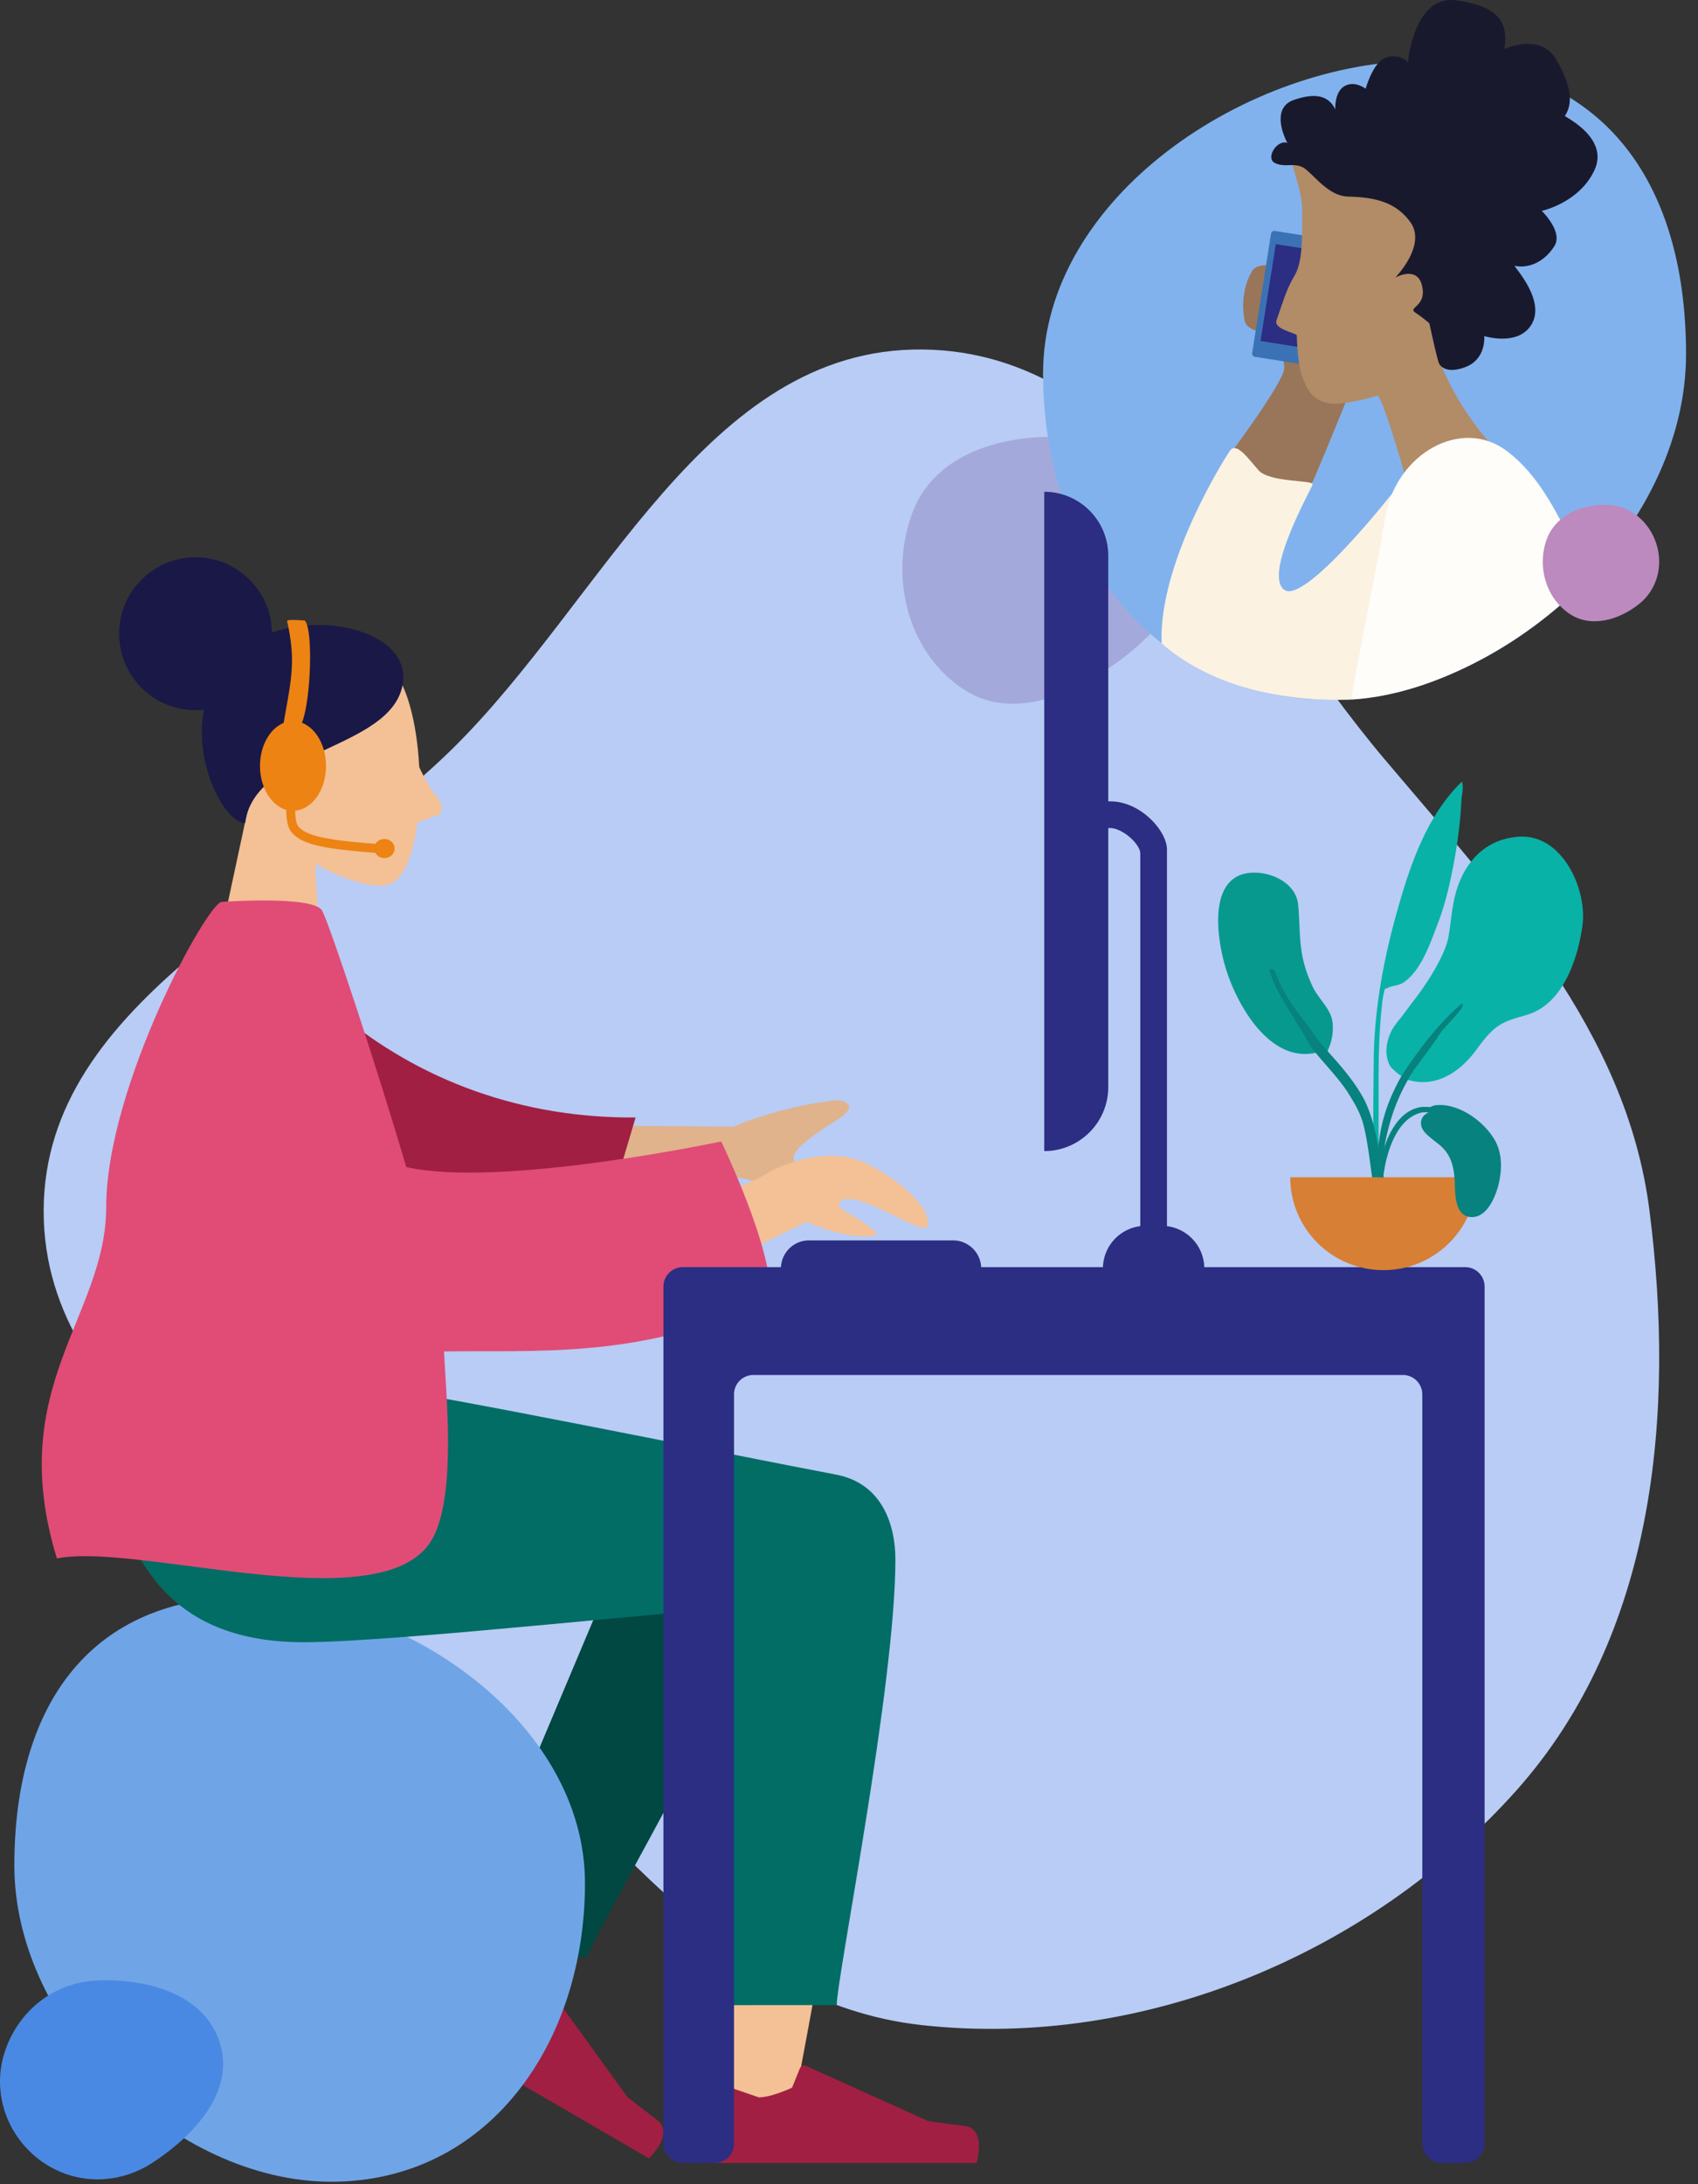
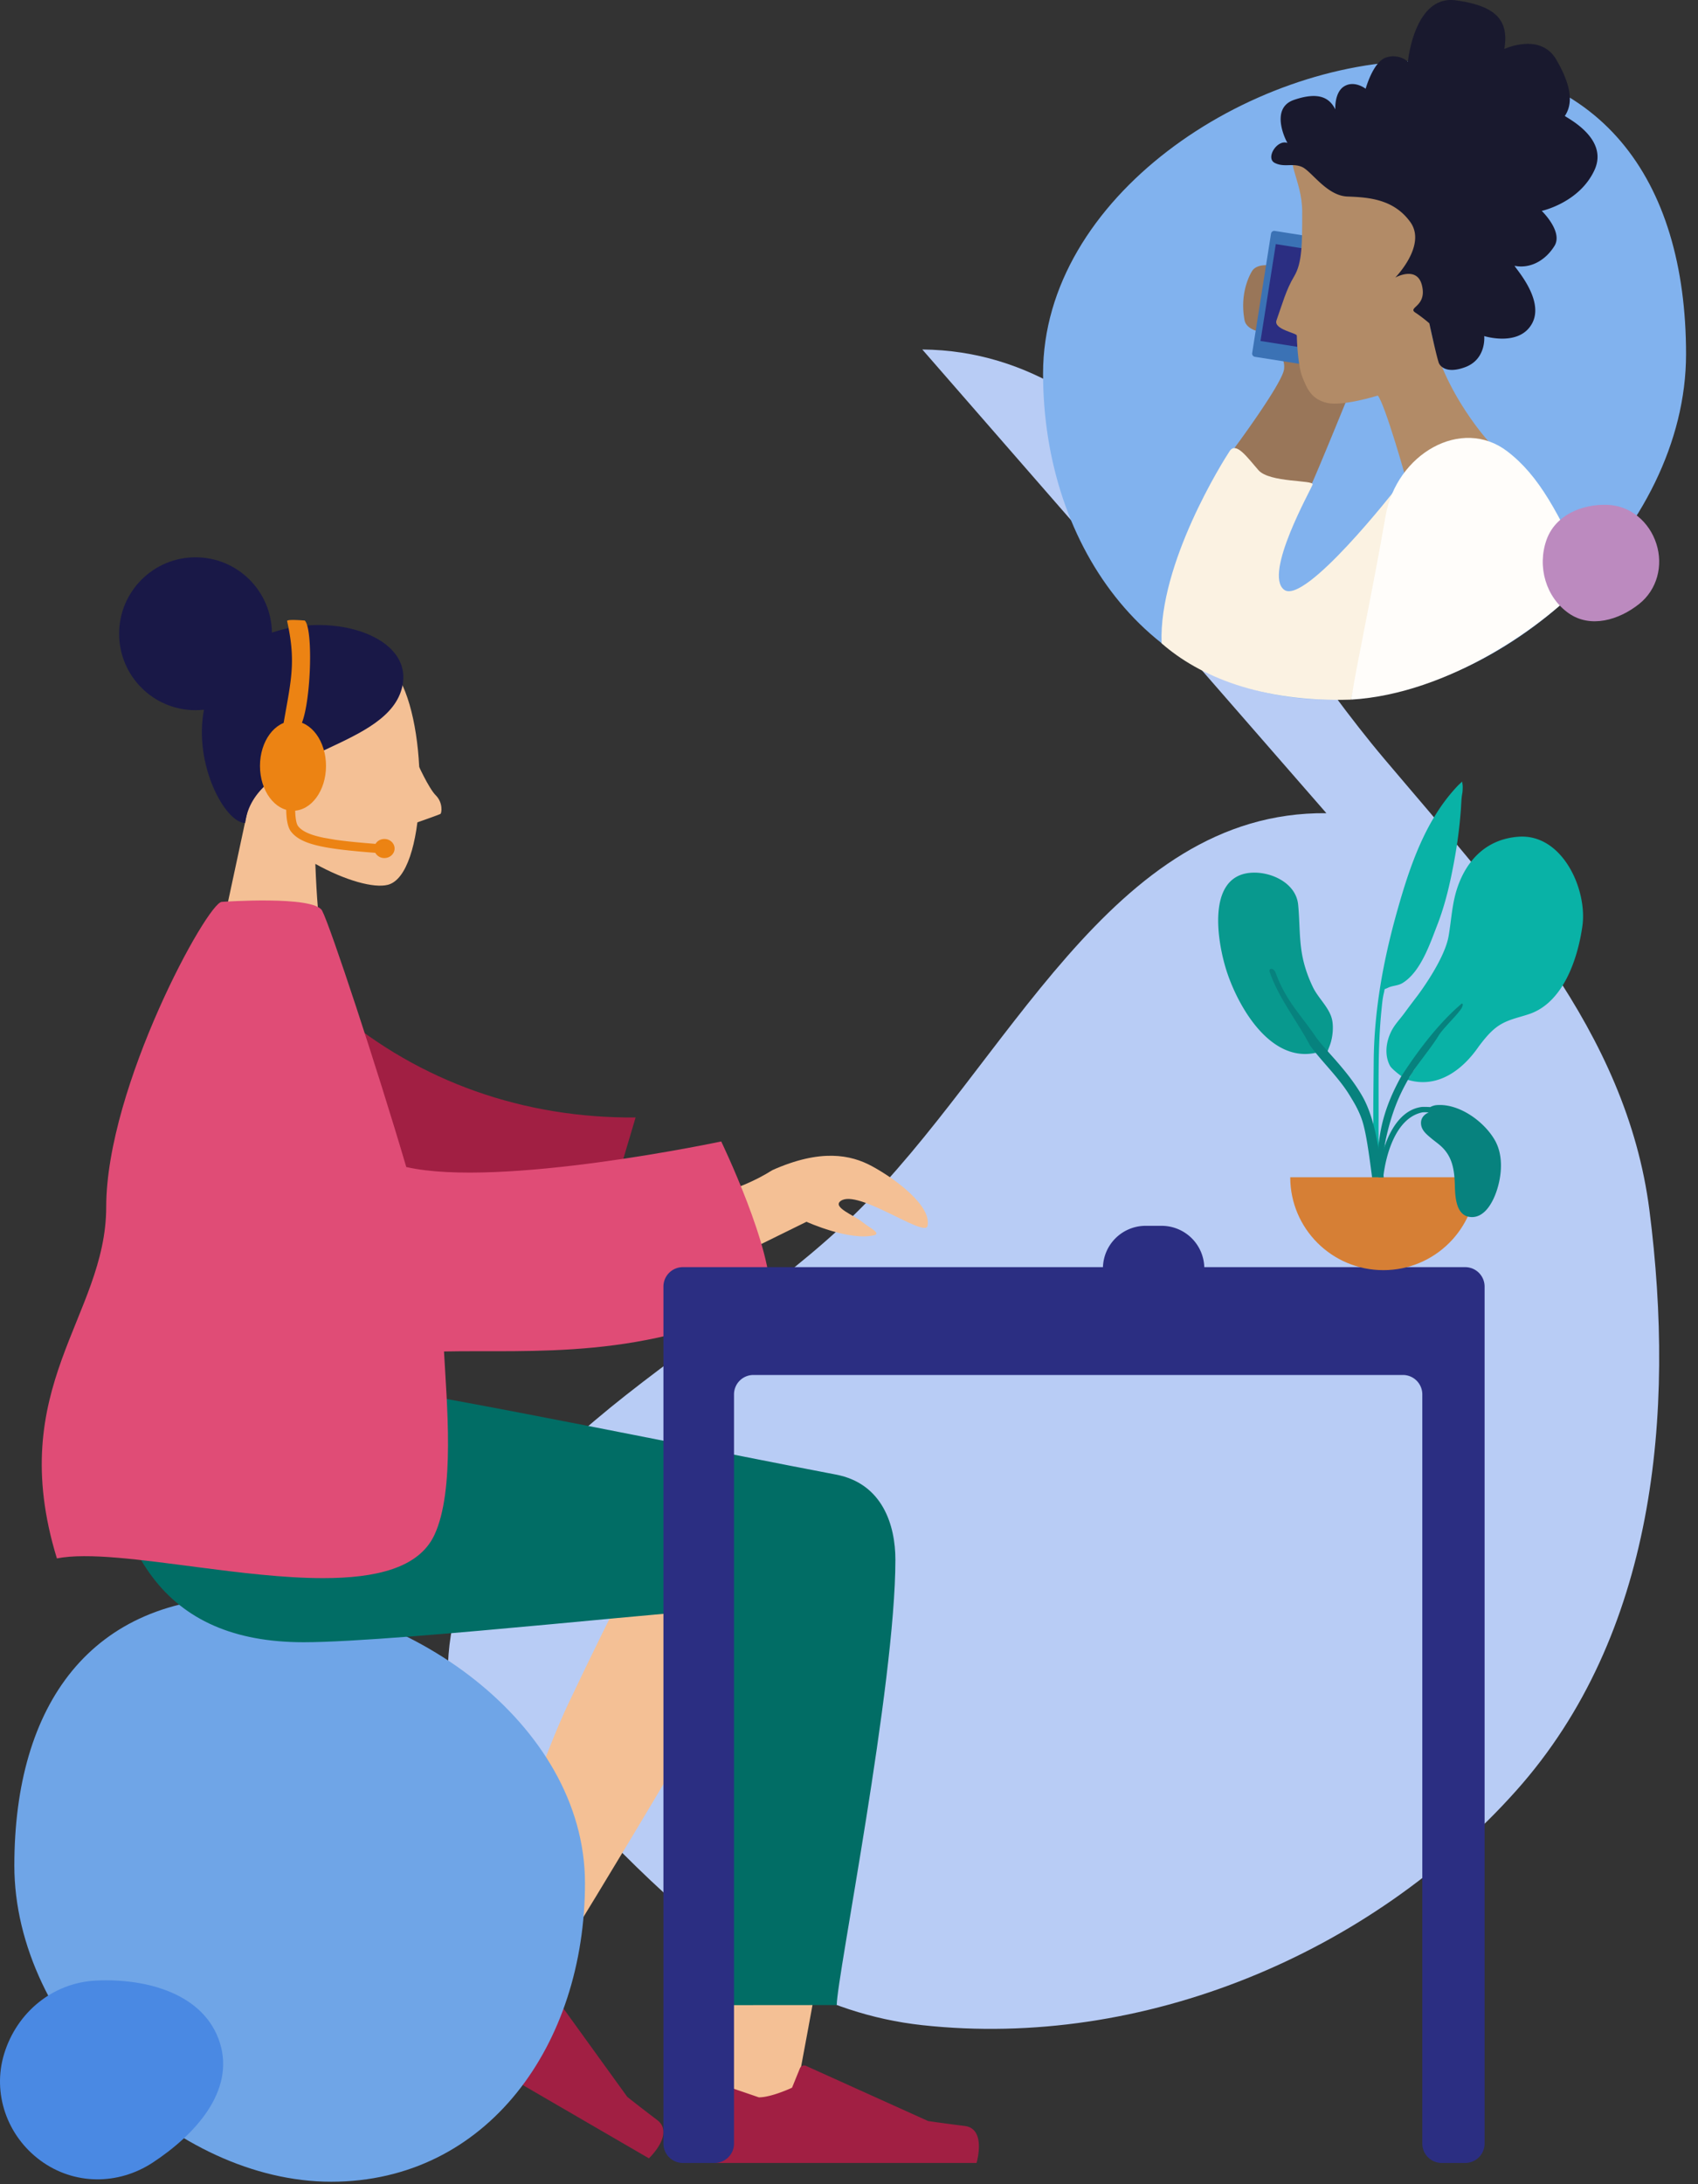
<svg xmlns="http://www.w3.org/2000/svg" width="350" height="450" fill="none">
  <rect width="100%" height="100%" fill="#333333" stroke="none" />
  <g clip-path="url(#a)">
-     <path fill-rule="evenodd" clip-rule="evenodd" d="M190.108 72.003c44.533.424 66.853 50.775 95.206 84.318 24.221 28.653 49.947 56.119 54.67 92.988 5.399 42.139 1.137 87.576-27.434 119.588-30.072 33.694-76.962 53.306-122.442 48.339-42.263-4.616-66.972-43.795-97.814-72.393C60.008 314.906 8.834 292.79 9 249.309c.168-43.454 52.604-64.056 84.027-94.819 31.491-30.831 52.494-82.912 97.081-82.487Z" fill="#B8CCF5" />
+     <path fill-rule="evenodd" clip-rule="evenodd" d="M190.108 72.003c44.533.424 66.853 50.775 95.206 84.318 24.221 28.653 49.947 56.119 54.67 92.988 5.399 42.139 1.137 87.576-27.434 119.588-30.072 33.694-76.962 53.306-122.442 48.339-42.263-4.616-66.972-43.795-97.814-72.393c.168-43.454 52.604-64.056 84.027-94.819 31.491-30.831 52.494-82.912 97.081-82.487Z" fill="#B8CCF5" />
    <path fill-rule="evenodd" clip-rule="evenodd" d="M64.988 177.979c6.208 3.445 12.08 5.056 14.962 4.313 7.863-2.027 8.586-30.793 2.502-42.134-6.084-11.341-37.362-16.284-38.94 6.186-.546 7.799 2.729 14.759 7.568 20.438l-8.675 40.432H70.5c-.896-3.497-1.676-5.681-2.35-7.57-1.585-4.438-2.588-7.249-3.15-21.644l-.013-.021Z" fill="#F4C095" />
    <path d="M90.79 167.687c.253-.163.562-2.293-.953-3.812-1.516-1.518-3.812-6.671-3.812-6.671l-.477 12.39s4.989-1.743 5.242-1.907Z" fill="#F4C095" />
    <path fill-rule="evenodd" clip-rule="evenodd" d="M42.04 146.222c-.57.063-1.15.095-1.736.095-8.698 0-15.75-7.051-15.75-15.749s7.052-15.75 15.75-15.75c8.623 0 15.627 6.93 15.748 15.525 12.658-4.385 29.084.74 26.886 11.019-1.349 6.307-8.389 9.597-15.574 12.956l-.002.001-1 .468c-1.108-1.922-3.22-3.22-5.641-3.22-3.57 0-6.465 2.82-6.465 6.3 0 1.253.376 2.42 1.023 3.402-2.53 2.2-4.315 4.849-4.747 8.285-4.077 0-10.668-11.973-8.492-23.332Z" fill="#191847" />
    <path d="M60.393 167.041c-3.758 0-6.805-4.136-6.805-9.236 0-5.101 3.047-9.236 6.805-9.236 3.759 0 6.806 4.135 6.806 9.236 0 5.1-3.047 9.236-6.806 9.236Z" fill="#EC8313" />
    <path d="M58.473 148.884c-.154.879 3.585.873 3.774 0 1.883-4.872 2.309-19.303.577-21.035 0 0-3.74-.332-3.643.11 1.872 8.38.813 12.198-.708 20.925ZM61.44 170.194c-.816-1.062-.574-5.33-.574-5.33L59.14 164s-.65 5.38.84 7.316c.375.489.838.915 1.4 1.293.22.147.457.287.71.42l.047.024c.5.26 1.064.494 1.702.705.033.012.068.022.102.033.627.204 1.323.386 2.095.554l.206.043c.372.078.758.153 1.167.224l.034.007c.413.07.85.139 1.3.204l.326.047c.456.064.923.127 1.417.186 1.963.237 4.237.443 6.873.648a2.118 2.118 0 0 0 1.869 1.077c1.162 0 2.106-.879 2.106-1.963 0-1.087-.944-1.966-2.106-1.966-.788 0-1.468.409-1.829 1.008-3.337-.263-6.095-.528-8.344-.855l-2.277-.396c-2.757-.56-4.482-1.3-5.34-2.415Z" fill="#EC8313" />
    <path d="M150.916 437.601c-.968-12.187-2.769-54.379-.968-73.908.76-8.245 1.58-16.09 2.385-23.052-17.281 30.941-45.56 76.206-45.56 76.206l-11.145-5.071s13.128-43.06 21.529-60.797c9.591-20.248 18.581-37.588 22.366-43.696 5.953-9.606 16.317-6.255 21.791-.439 7.972-4.765 21.345 1.356 21.336 8.171-.028 20.391-18.719 116.492-19.695 122.566-.517 3.215-3.689 5.179-6.65 5.179-2.635-.003-5.103-1.552-5.389-5.159Z" fill="#F4C095" />
-     <path d="m96.585 394.754 37.494-88.927c8.981-14.467 34.165 2.944 31.101 11.334-6.953 19.048-42.32 80.717-44.393 86.391l-24.202-8.798Z" fill="#014742" />
    <path d="M96.873 405.177a1.94 1.94 0 0 0-1.39-.667 1.951 1.951 0 0 0-1.437.551l-4.892 4.775a63.088 63.088 0 0 0-3.088 7.146l47.693 27.69s5.404-5.092 1.681-7.911a324.656 324.656 0 0 1-6.145-4.753l-16.468-22.793a.97.97 0 0 0-1.385-.202l-3.419 2.644s-4.705-.415-7.024-1.762l-4.126-4.718Z" fill="#A11F43" />
    <path d="M2.956 384.353c0 33.196 33.135 65.139 65.316 65.139 32.181 0 52.307-28.309 52.307-61.504 0-33.196-37.471-58.988-69.652-58.988-32.181 0-47.97 22.157-47.97 55.353Z" fill="#6FA5E7" />
    <path d="M150.604 430.114a1.88 1.88 0 0 0-1.508.12 1.949 1.949 0 0 0-.954 1.19l-1.83 6.534c.131 2.572.419 5.134.863 7.67h54.112s2.11-7.062-2.436-7.625c-4.545-.564-7.55-1.018-7.55-1.018l-25.149-11.354a.95.95 0 0 0-1.065.197.98.98 0 0 0-.213.32l-1.616 3.972s-4.207 1.988-6.838 1.988l-5.816-1.994Z" fill="#A11F43" />
    <path d="M184.563 321.344c0 25.825-12.081 86.063-12.089 91.75l-25.993.021s5.706-80.625 4.047-81.5c-1.66-.874-68.036 6.728-87.943 6.728-28.708.004-40.583-18.373-41.547-52.414h56.866c11.58 1.257 71.974 13.623 94.404 17.874 9.603 1.821 12.255 10.428 12.255 17.541Z" fill="#016D65" />
-     <path d="m113.798 231.832 37.394.29a79.397 79.397 0 0 1 21.442-5.483c1.742.204 4.409 1.254-.194 4.149s-9.32 6.152-8.856 8.126c.205.867 1.077 1.328 2.011 1.825 1.188.632 2.478 1.322 2.605 2.986.15 1.977-6.095 1.375-18.739-1.808l-31.454 7.673-4.209-17.758Z" fill="#E0B38D" />
    <path d="m166.241 251.716-13.177 6.481-10.578-10.763s9.425-1.702 16.716-6.357c9.947-4.433 16.147-3.191 20.546-.805 4.846 2.628 12.317 8.172 11.438 12.304-.536 2.514-14.42-7.724-17.907-5.142-1.73 1.281 2.61 2.873 4.399 4.282 1.815 1.43 3.784 2.254 2.64 2.742-5.135 1.333-14.077-2.742-14.077-2.742Z" fill="#F4C095" />
    <path d="M69.553 208.47c17.058 14.397 38.377 21.945 61.458 21.759l-8.152 27.471c-24.376 5.975-51.687 4.617-66.592-9.146-11.745-10.85-3.843-35.88 13.286-40.084Z" fill="#A11F43" />
    <path d="M40.708 322.877c-11.728-1.528-22.64-3.055-28.98-1.804-10.872-35.383 10.147-49.761 10.164-72.398.019-24.797 20.912-62.867 23.835-62.867 0 0 18.985-1.358 20.67 1.813 1.686 3.17 11.273 32.211 17.345 52.816 19.368 4.407 64.919-5.266 64.919-5.266s10.854 22.512 10.038 32.098c-25.034 13.107-49.507 10.786-67.18 11.171.561 10.511 2.303 28.68-1.985 37.814-3.209 6.835-12.086 8.883-22.92 8.883-8.066.004-17.212-1.129-25.906-2.26Z" fill="#E04C76" />
    <path d="M297.173 445.628a4 4 0 0 1-4-4V287.281a4 4 0 0 0-4-4H155.297a4 4 0 0 0-4 4v154.347a4 4 0 0 1-4 4h-6.548a4 4 0 0 1-4-4V265.065a4 4 0 0 1 4-4h161.262a4 4 0 0 1 4 4v176.563a4 4 0 0 1-4 4h-4.838Z" fill="#2B2E82" />
-     <path d="m245.674 95.583 4.641 1.528-.083.253-4.641-1.528.083-.253ZM240.663 119.736a1.132 1.132 0 1 1 0-2.264 1.132 1.132 0 0 1 0 2.264Z" fill="#CBCBCA" />
-     <path fill-rule="evenodd" clip-rule="evenodd" d="M217.108 90.001c11.873.077 24.372 4.71 27.998 16.199 3.594 11.388-4.198 22.188-13.623 29.35-9.969 7.575-22.885 13.301-33.215 6.243-11.269-7.701-14.983-23.017-10.275-35.961 4.219-11.598 16.946-15.91 29.115-15.831Z" fill="#A4A9DB" />
    <path d="M347.536 72.987c0 36.262-37.335 71.154-73.597 71.154-36.262 0-58.939-30.923-58.939-67.184 0-36.262 42.222-64.436 78.483-64.436 36.262 0 54.053 24.204 54.053 60.466Z" fill="#81B2EE" />
    <path d="M258.058 55.885c.916-1.527 3.359-1.221 3.359-1.221l-.61 13.742c-1.222.101-3.921-.553-4.276-2.443-.915-4.886.612-8.551 1.527-10.078ZM277.414 82.8s-7.209 17.745-7.724 18.299c-.516.555-10.681 1.724-12.899-1.73a16.276 16.276 0 0 1-2.462-6.899s10.02-13.475 10.348-16.43c.327-2.956-2.219-3.616-1.808-5.34.41-1.725 4.93-7.21 9.039-4.93 4.109 2.279 6.898 5.256 6.738 8.051-.161 2.795-1.232 8.978-1.232 8.978Z" fill="#997659" />
    <path d="m262.764 47.576 12.192 1.925a.677.677 0 0 1 .563.774l-3.883 24.6a.677.677 0 0 1-.774.562l-12.192-1.924a.677.677 0 0 1-.564-.774l3.884-24.6a.676.676 0 0 1 .774-.563Z" fill="#3B72B5" />
    <path d="m262.973 50.295 10.956 1.73-3.151 19.959-10.955-1.73 3.15-19.96Z" fill="#2B2E82" />
    <path d="M287.681 100.777s-18.729 24.001-23.004 20.718c-4.276-3.283 5.589-20.707 5.889-21.677.3-.97-8.873-.327-11.174-2.956-2.301-2.628-4.602-5.916-5.917-3.942-1.314 1.974-14.655 23.126-14.044 39.616 7.634 6.719 20.46 12.216 39.089 11.605" fill="#FBF2E2" />
    <path d="M306.677 90.768s-11.09-12.2-12.199-26.063c-.555-4.99 13.991-11.568 13.863-19.409-.122-7.642-5.296-19.47-16.081-21.627-9.244-1.852-22.182 2.773-24.954 6.1-2.773 3.327 1.109 7.209 1.109 13.863 0 6.655 0 10.536-1.664 13.31-1.664 2.772-2.401 5.605-3.632 9.055-.671 1.885 4.187 2.59 4.187 3.144 0 .555.166 6.1 1.153 8.562.987 2.462 1.85 4.517 5.041 5.297 3.194.781 10.5-1.5 10.5-1.5 1.392 1.539 5.958 17.312 6.43 19.582.417 2.006-1.682 3.726-1.222 5.802.35 2.545-6.619 12.47 5.375 7.873 11.995-4.597 17.191-17.19 15.033-20.213-2.157-3.022-2.939-3.776-2.939-3.776Z" fill="#B28B67" />
    <path d="M310.687 92.986c-9.427-7.209-22.863.521-25.081 13.309-3.051 17.467-5.864 29.906-7.086 37.846 20.155-1.222 40.005-15.269 48.861-25.042-6.107-13.437-10.123-21.089-16.694-26.113Z" fill="#FFFDFA" />
    <path d="M296.598 74.83c-.493-1.314-1.975-8.218-1.975-8.218a30.068 30.068 0 0 0-2.772-2.135c-1.974-1.192 2.401-1.192 1.231-5.75-1.031-4.026-5.484-1.542-5.484-1.542s6.555-6.654 3.099-11.44c-3.454-4.786-8.705-5.09-12.976-5.257-4.269-.166-7.397-5.257-9.365-6.1-1.969-.843-3.616.166-5.59-.82-1.975-.988.493-4.93 2.628-4.11 0 .167-3.942-7.064 1.314-8.872 5.257-1.808 7.398-.327 8.546 1.974 0 .327-.327-3.455 1.807-4.77 2.136-1.313 4.437.494 4.437.494s1.481-5.423 4.109-6.404a4.665 4.665 0 0 1 4.597.82s1.314-13.78 9.843-12.632c8.529 1.148 11.007 4.275 10.026 10.026 0 0 7.392-3.455 10.68 2.135 3.289 5.59 3.45 9.2 1.808 11.645-.166.161 9.2 4.436 6.1 11.168-3.1 6.733-10.869 8.407-10.869 8.407s4.436 4.27 2.628 7.21c-1.807 2.938-4.929 4.763-8.212 4.108-.166.166 6.244 6.899 3.616 11.828-2.629 4.93-9.888 2.646-9.888 2.646s.494 4.769-3.942 6.41c-4.437 1.641-5.396-.82-5.396-.82Z" fill="#19192E" />
-     <path d="M160.969 261.349a5.793 5.793 0 0 1 5.792-5.793h29.69a5.793 5.793 0 0 1 5.793 5.793h-41.275ZM215.243 237.152c7.289 0 13.198-5.909 13.198-13.199V114.516c0-7.289-5.909-13.198-13.198-13.198v135.834ZM240.54 253.1v-78.091c0-3.849-5.637-10.184-12.099-9.899v5.5c2.75-.275 6.599 3.299 6.599 5.224V253.1h5.5Z" fill="#2B2E82" />
    <path d="M248.238 261.35a8.798 8.798 0 0 0-8.798-8.799h-3.3a8.798 8.798 0 0 0-8.799 8.799h20.897Z" fill="#2B2E82" />
    <path fill-rule="evenodd" clip-rule="evenodd" d="M19.764 408.052c10.516-.517 22.407 2.73 25.57 12.863 3.108 9.96-5.187 18.953-13.866 24.64-7.144 4.68-16.22 4.64-23.11-.415-6.882-5.049-10.014-13.837-7.492-22.037 2.63-8.55 10.036-14.615 18.898-15.051Z" fill="#4A89E3" />
    <path fill-rule="evenodd" clip-rule="evenodd" d="M331.342 104.011c4.729.17 8.625 3.484 10.08 8.03 1.446 4.521.148 9.443-3.547 12.385-4.226 3.363-10.033 5.026-14.474 1.957-4.777-3.302-6.578-9.656-4.625-15.158 1.798-5.063 7.242-7.406 12.566-7.214Z" fill="#BC8ABF" />
    <path fill-rule="evenodd" clip-rule="evenodd" d="M258.039 179.797c4.072-.211 9.108 2.166 9.542 6.592.316 3.216.218 6.423.706 9.634.391 2.567 1.217 5.03 2.343 7.368 1.084 2.248 3.331 4.162 3.915 6.564.372 1.53.164 3.683-.35 5.179-.624 1.82-1.133 1.853.952 3.204 2.439 2.992 4.636 6.061 6.189 9.635 2.237 5.148 3.902 11.702 3.366 16.998-.105.715-.231 3.283-1.216 3.463-1.101.201-.586-1.268-.527-1.742.374-3.028.214-5.87-.238-8.945-1.743-11.862-10.252-19.678-15.794-29.746-.304-.519-1.727-2.343-2.174-3.159-.706-1.287-2.063-3.73-2.269-4.309-1.799-1.799.532 2.022.883 2.712a45.49 45.49 0 0 0 1.386 2.567c2.079 3.547 4.399 7.419 6.546 11.075-9.286 2.116-15.826-9.048-18.318-16.388-2.053-6.047-4.51-20.185 5.058-20.702Z" fill="#08998E" />
    <path fill-rule="evenodd" clip-rule="evenodd" d="M300.559 161.806c-6.731 7.006-9.983 16.723-12.558 25.858-2.876 10.203-4.776 20.563-4.849 31.171-.047 6.969-.237 13.982.17 20.943.144 2.472.391 4.949.782 7.395.033.201.909 5.662 1.748 4.389.477-.724-.898-5.665-1.002-6.488-.585-4.635-.721-9.305-.692-13.974.046-7.687-.18-15.335.599-22.994.116-1.143.208-2.344.48-3.463.288-1.189-.079-.67.86-1.141.913-.458 2.041-.392 2.988-.966 3.756-2.278 5.678-8.13 7.174-11.969 1.711-4.39 2.75-9.072 3.581-13.692a96.86 96.86 0 0 0 1.292-10.207c.078-1.083.082-2.217.295-3.282.058-.288.083-1.131.073-1.386-.022-.539-.085-.52-.112-.973-.281.254-.558.514-.829.779Z" fill="#09B2A6" />
    <path d="M261.706 200.227a.784.784 0 0 1-.023-.299.409.409 0 0 1 .093-.221.319.319 0 0 1 .193-.105.517.517 0 0 1 .258.03c.486.162.68.682.848 1.145a26.933 26.933 0 0 0 2.009 4.197c1.657 2.881 4.153 5.715 6.019 8.488 1.867 2.773 6.668 6.977 9.795 12.536 3.525 6.269 4.203 17.938 3.525 18.022.684.006-1.479-.497-1.566-1.176-1.567-12.145-2.02-12.849-4.702-17.238-2.264-3.705-5.876-7.051-8.135-10.24-2.705-5.081-6.528-9.867-8.314-15.139Z" fill="#07827E" />
    <path fill-rule="evenodd" clip-rule="evenodd" d="M312.906 172.395c-6.481.512-10.642 4.766-12.579 10.716-1.043 3.207-1.163 6.502-1.743 9.797-.873 4.958-6.42 12.248-6.42 12.248s-1.585 2.069-2.569 3.419c-1.187 1.627-2.211 2.557-2.967 4.217-.965 2.12-1.238 4.664-.123 6.777.299.568 1.81 1.783 2.585 2.302-2.902 6.147-5.26 12.805-5.08 19.529.109 4.058.308 8.119.54 12.173.063 1.088.419 2.886.954 1.06.49-1.669-.124-4.291-.181-6.035-.276-8.498-.513-16.224 3.003-24.164.369-.832.76-1.657 1.167-2.476.024-.014.046-.031.069-.047l.045.037a2.37 2.37 0 0 1 .103-.163c.117-.12.219-.271.316-.44.312-.43.665-.935.667-1.212l-.002-.008c2.177-3.535 5.255-7.01 7.802-10.285-.02.024 2.78-3.65 2.35-1.567-.392.302-2.856 2.958-3.682 4.022-1.828 2.366-3.975 5.364-5.758 8.263-.24.137-.579.811-.825 1.313-.135.254-.581.283-.705.506 6.32 2.077 11.556-1.879 14.909-6.746l.011-.018c1.02-1.345 2.065-2.68 3.371-3.743 2.178-1.774 4.511-2.087 7.079-2.96 7.004-2.381 9.981-11.41 10.927-18.111 1.067-7.558-4.152-19.149-13.264-18.404Z" fill="#09B2A6" />
    <path d="M301.022 207.003a.977.977 0 0 1 .2-.182c.063-.041.119-.06.164-.055.046.006.079.035.099.085a.46.46 0 0 1 .015.208c-.042.449-.37.881-.663 1.261-.89 1.174-3.48 3.692-4.303 5.046-1.734 2.822-4.638 6.095-6.268 9.011-1.631 2.917-3.527 6.633-4.926 13.85-.737 3.8 0 6.914 0 6.914s-.682.016-1.312 0c0 0-.423-3.918.361-9.011.752-4.886 2.45-8.708 4.31-12.145 3.087-4.814 7.41-10.741 12.323-14.982Z" fill="#07827E" />
    <path fill-rule="evenodd" clip-rule="evenodd" d="M265.951 242.543c0 10.571 8.594 19.141 19.196 19.141 10.602 0 19.197-8.57 19.197-19.141" fill="#D67F35" />
    <path fill-rule="evenodd" clip-rule="evenodd" d="M296.196 227.677c4.585-.338 9.705 3.361 11.917 7.211 1.783 3.103 1.483 7.178.381 10.476-.737 2.207-2.346 5.354-5.03 5.385-3.358.039-3.52-4.112-3.585-6.538-.087-3.226-.494-6.035-3.036-8.234-.314-.271-.643-.525-.972-.78-.292-.225-.585-.45-.866-.688l-.136-.114c-.898-.755-1.842-1.549-1.957-2.794-.167-1.804 1.587-2.406 1.587-2.406s-.915-.108-1.409 0c-5.328 1.169-7.403 8.55-7.954 13.239l-.012.109h-1.023a25.92 25.92 0 0 1 .27-2.255c.785-4.645 3.24-11.467 8.626-12.221.198-.028.929-.033 1.814.019.42-.234.89-.376 1.385-.409Z" fill="#07827E" />
  </g>
  <defs>
    <clipPath id="a">
      <path fill="#fff" d="M0 0h350v449.454H0z" />
    </clipPath>
  </defs>
</svg>